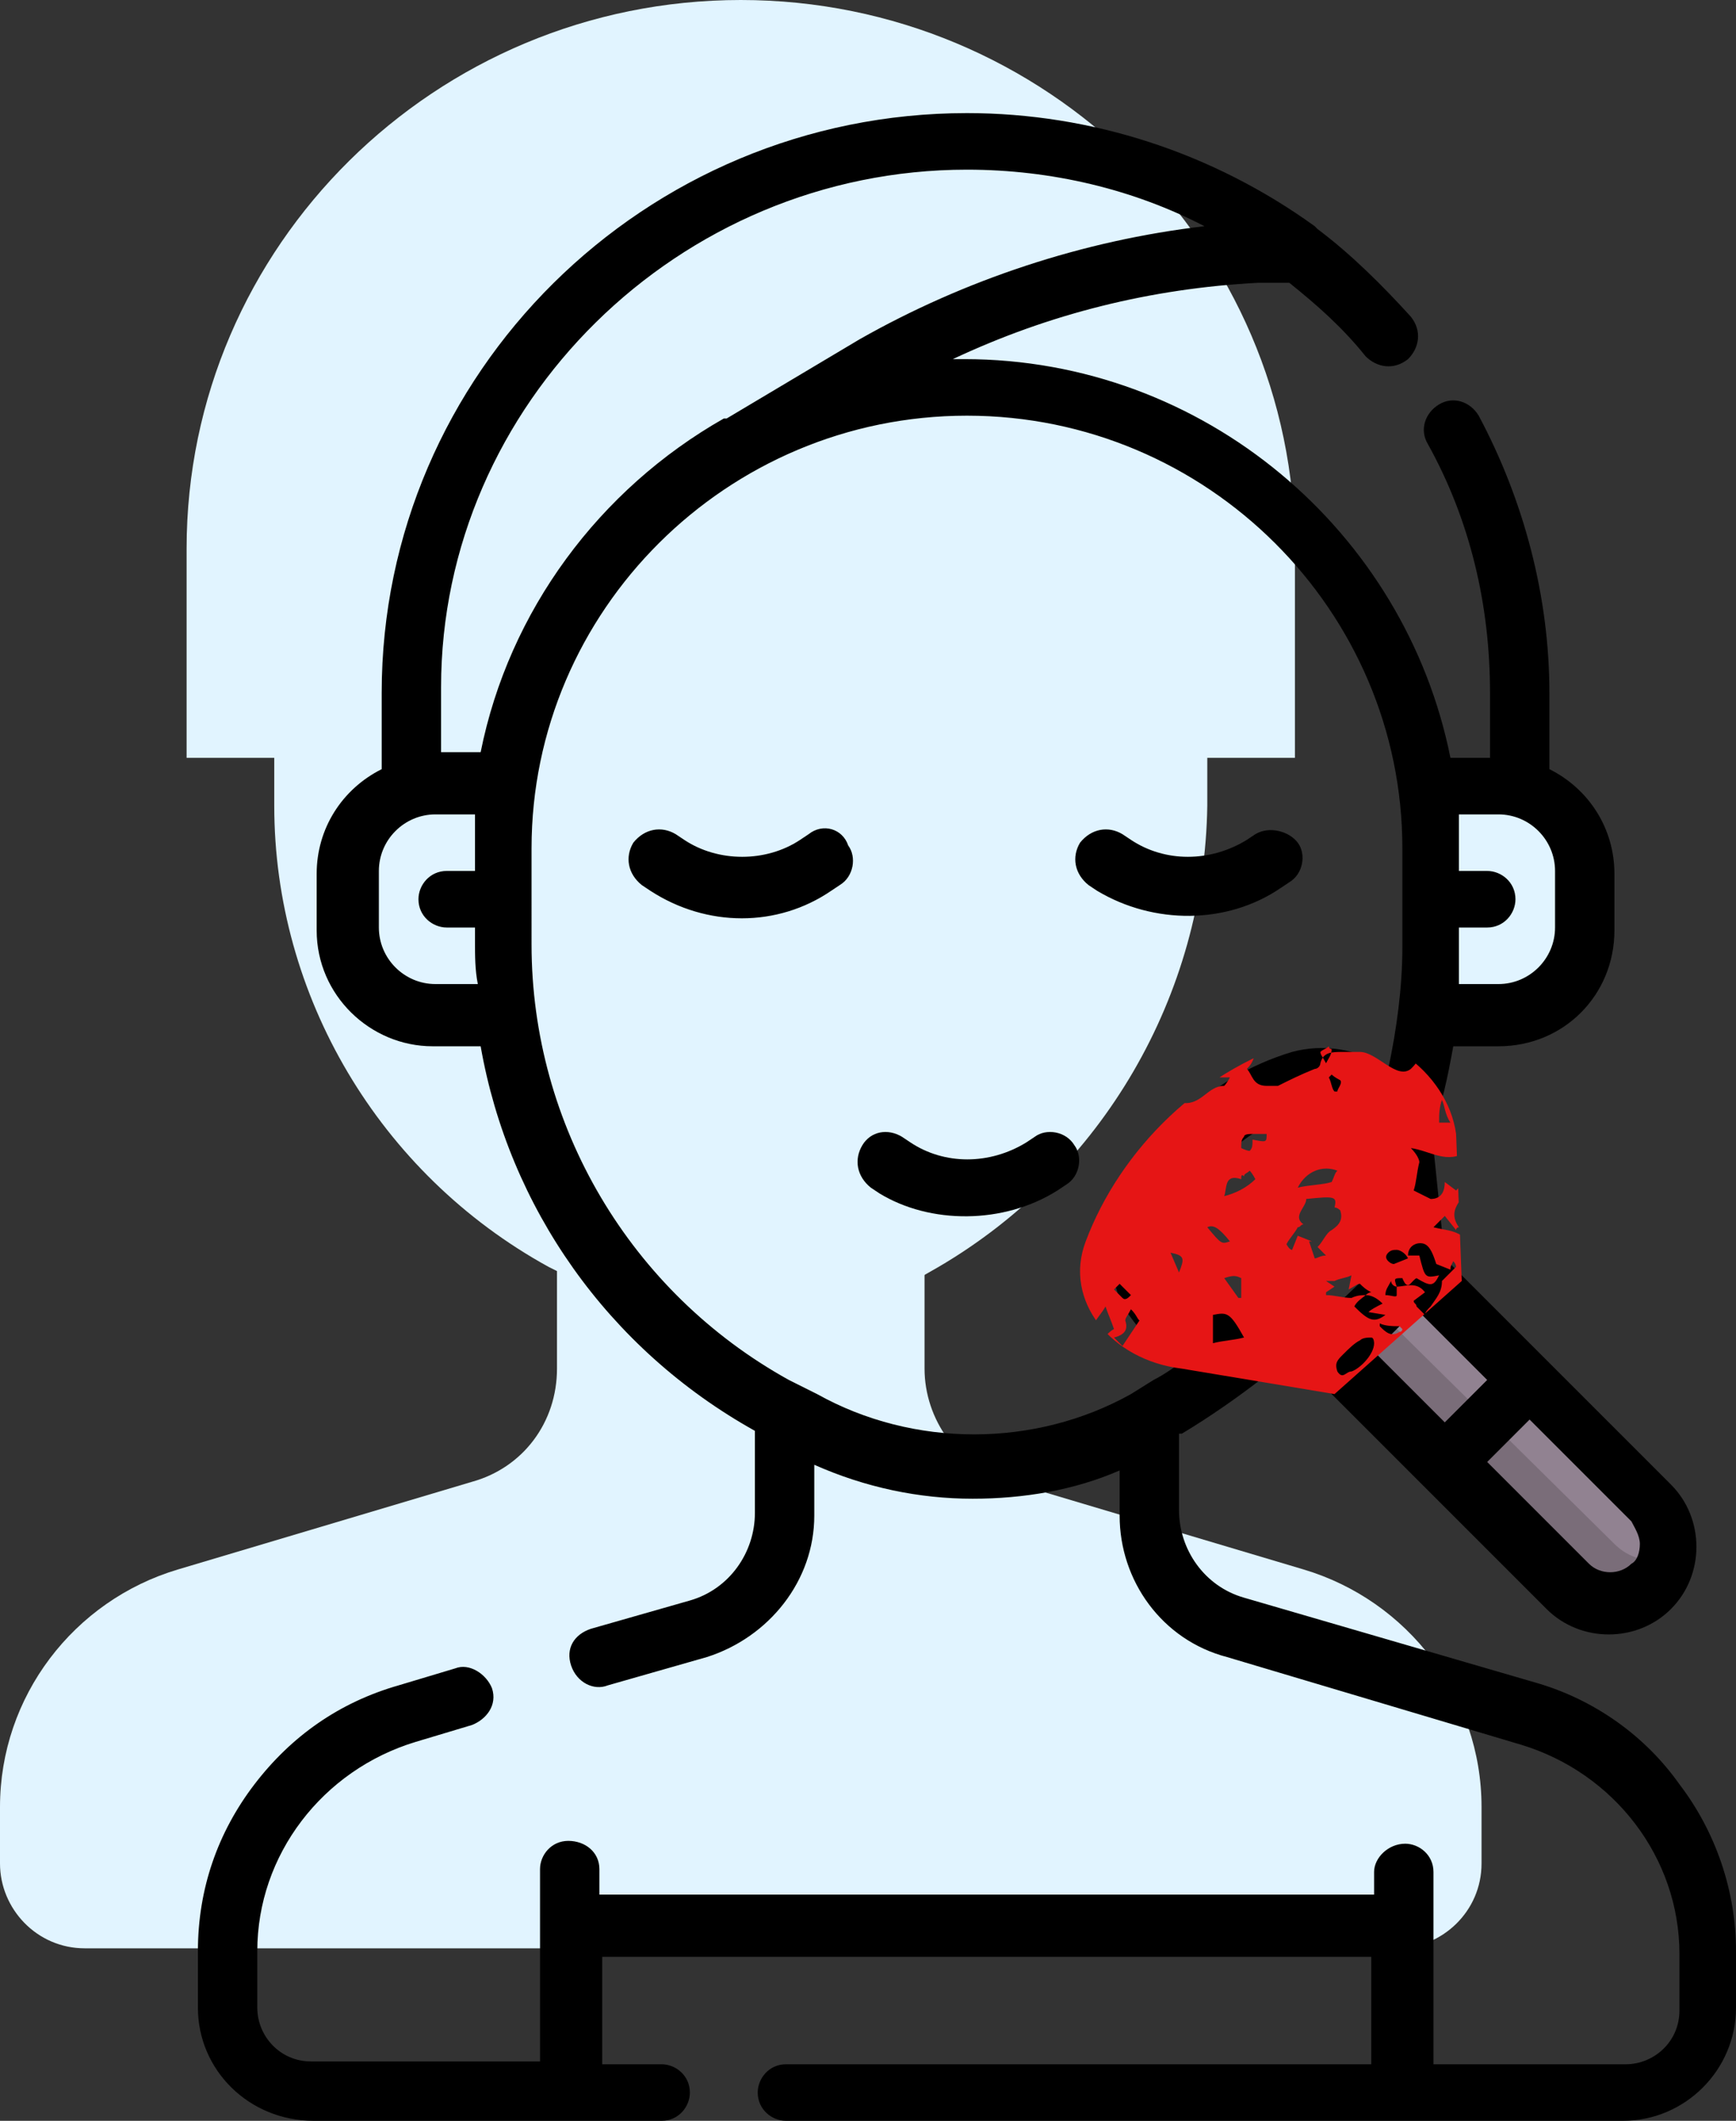
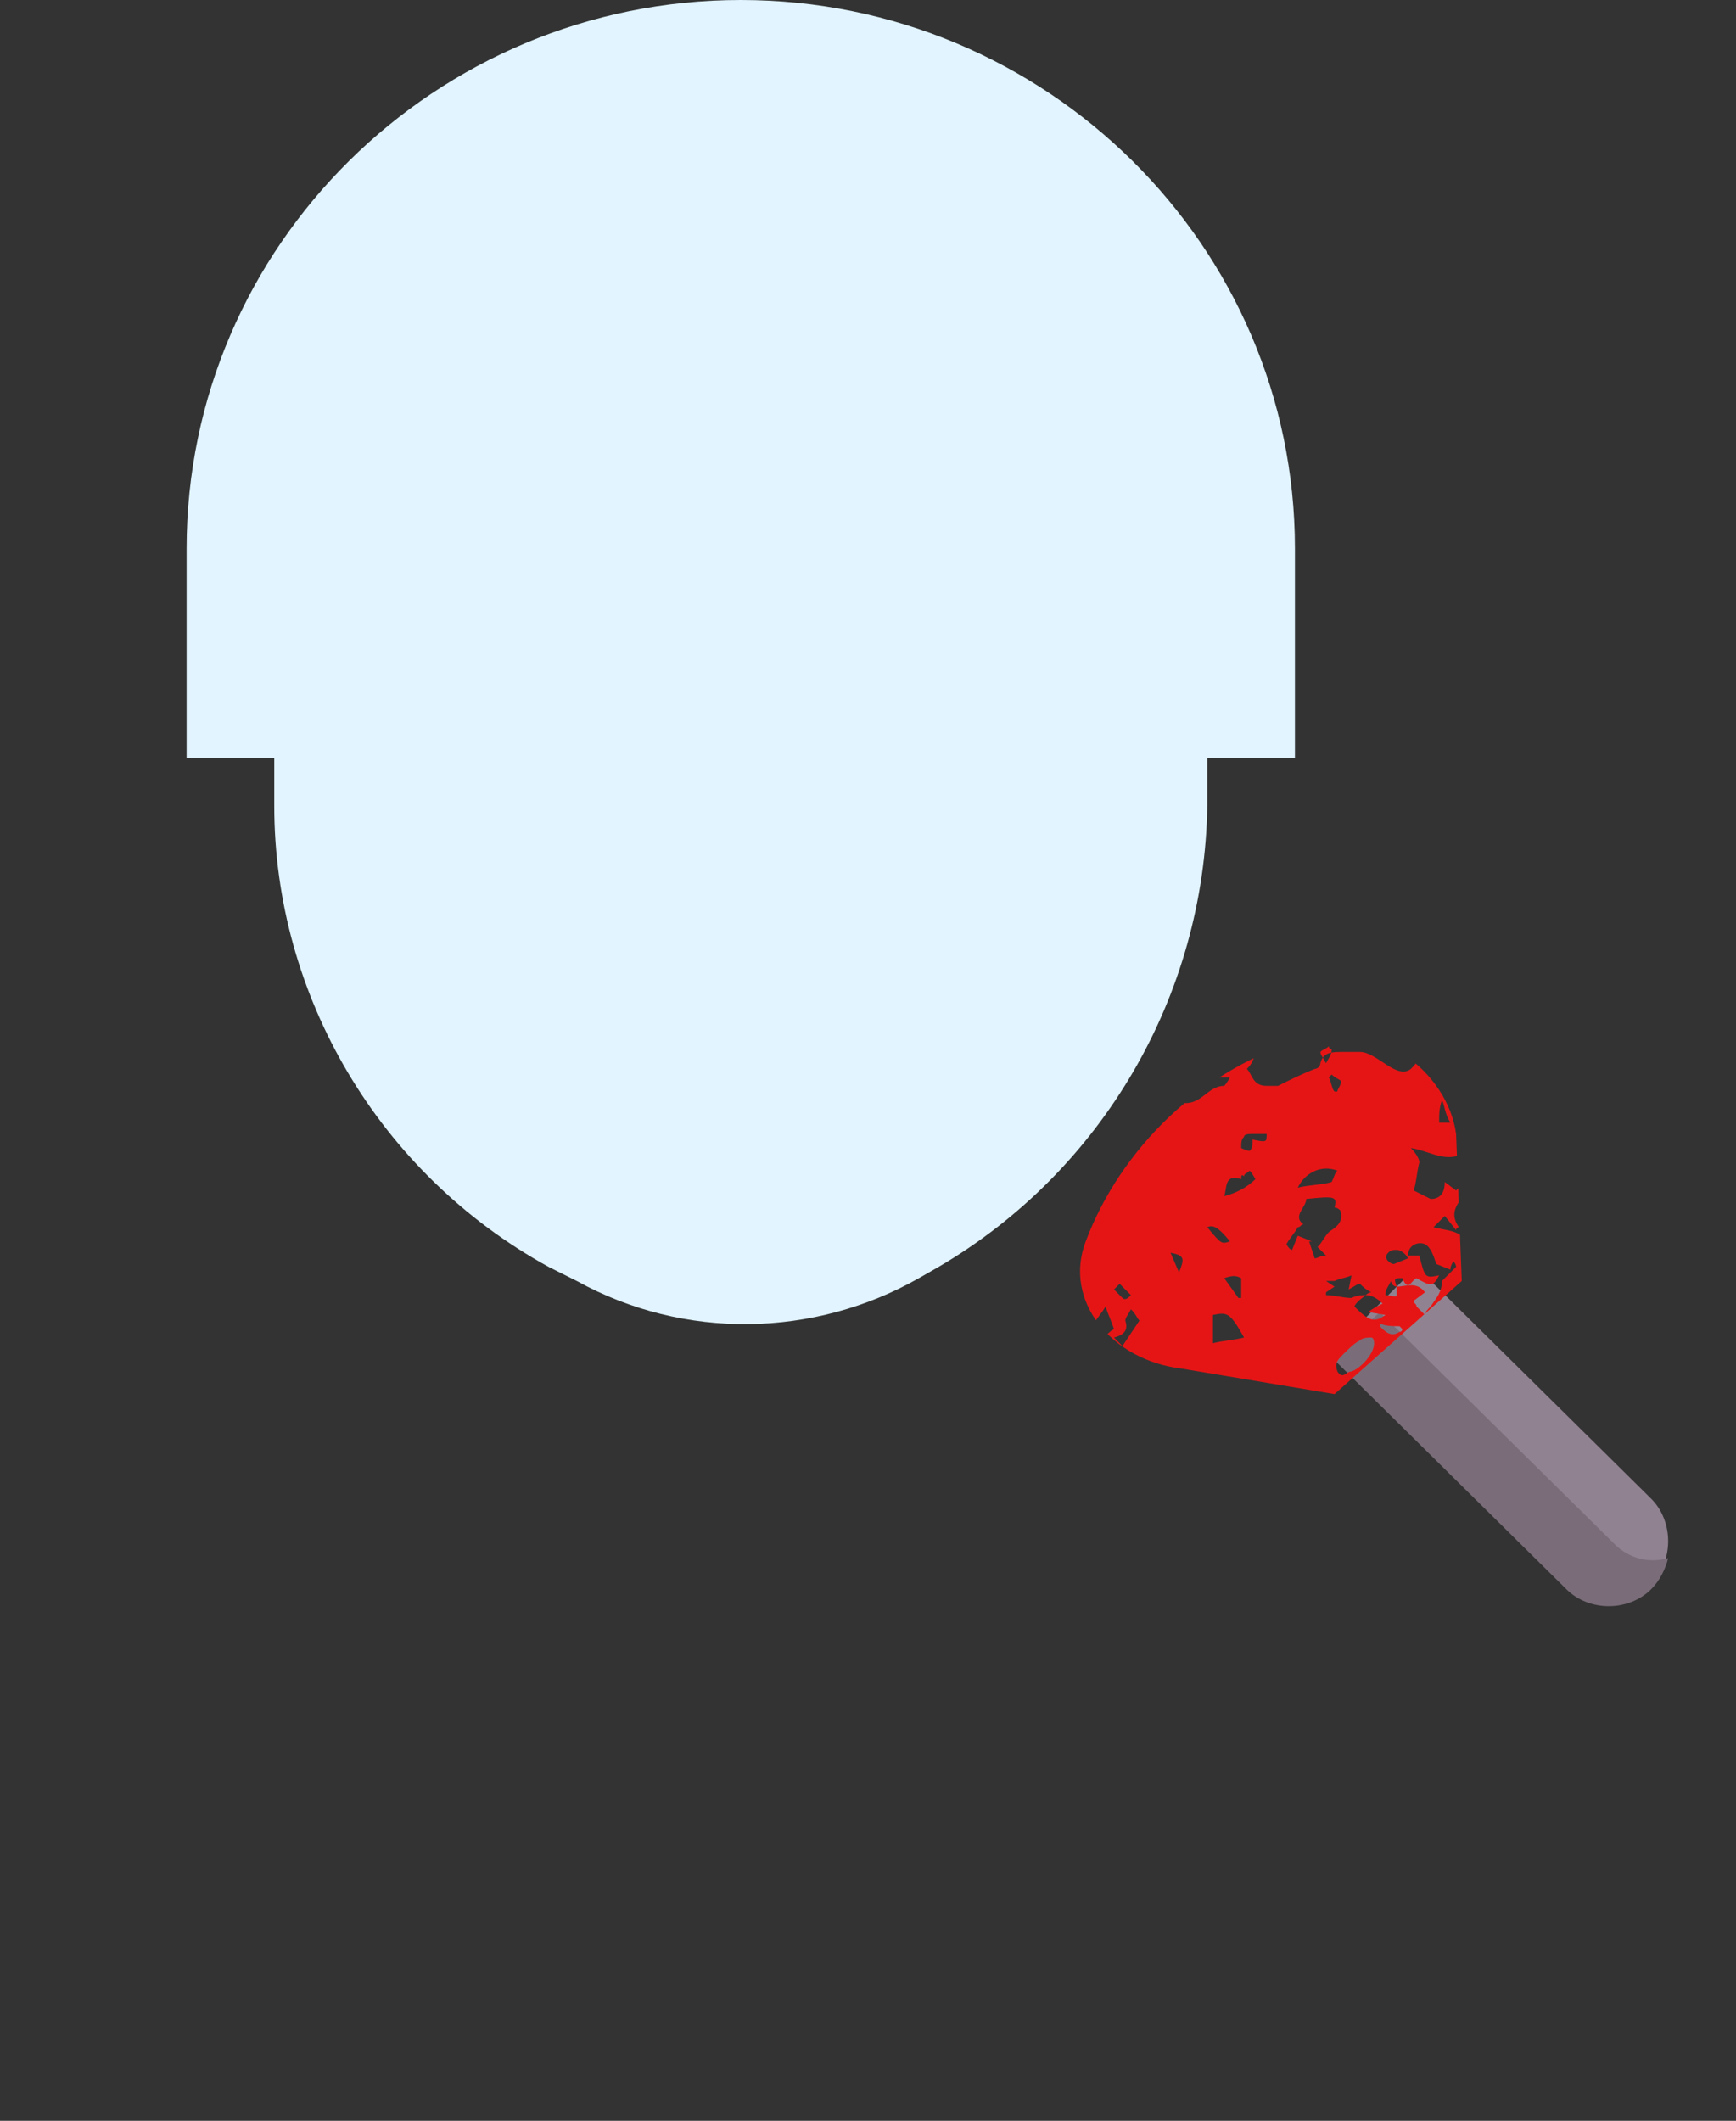
<svg xmlns="http://www.w3.org/2000/svg" xmlns:xlink="http://www.w3.org/1999/xlink" id="Layer_1" x="0px" y="0px" width="61.4px" height="75px" viewBox="0 0 61.4 75" style="enable-background:new 0 0 61.4 75;" xml:space="preserve">
  <rect x="0" y="0" width="61.4" height="75" fill="#333333" stroke="none" />
  <style type="text/css">	.st0{fill:#E1F4FF;}	.st1{fill-rule:evenodd;clip-rule:evenodd;fill:#E1F4FF;}	.st2{fill:#918291;}	.st3{fill:#7A6D79;}	.st4{fill-rule:evenodd;clip-rule:evenodd;}	.st5{clip-path:url(#SVGID_2_);fill-rule:evenodd;clip-rule:evenodd;fill:#E61515;}</style>
-   <path class="st0" d="M52.4,65.9v-2c0-3.9-2.6-7.3-6.3-8.4l-10.4-3.1c-1.8-0.5-3-2.2-3-4v-9.3H19.7v9.3c0,1.9-1.2,3.5-3,4L6.3,55.5  C2.6,56.6,0,60,0,63.9v2c0,1.6,1.3,3,3,3h46.4C51,68.9,52.4,67.6,52.4,65.9z" />
  <path class="st0" d="M6.6,26.8h39.2v-7.4C45.8,8.7,37,0,26.2,0S6.6,8.7,6.6,19.4V26.8z" />
-   <path class="st1" d="M49.9,28H53c1.7,0,3.1,1.4,3.1,3.1v2c0,1.7-1.4,3.1-3.1,3.1h-3.1V28z M18.4,36.1h-3.1c-1.7,0-3.1-1.4-3.1-3.1  v-2c0-1.7,1.4-3.1,3.1-3.1h3.1V36.1z" />
  <path class="st0" d="M33.2,44.8l-0.7,0.4c-3.7,2.1-8.3,2.2-12.1,0.1l-1-0.5c-6-3.3-9.7-9.6-9.7-16.3V25c0-9,7.4-16.3,16.5-16.3  c9.1,0,16.5,7.3,16.5,16.3v3.5C42.6,35.2,39,41.4,33.2,44.8z" />
  <path class="st2" d="M47.1,47.8l8.3,8.2c0.8,0.8,2.2,0.8,3,0c0.8-0.8,0.8-2.2,0-3l-8.3-8.2L47.1,47.8z" />
  <path class="st3" d="M57.1,54.6l-8.3-8.2L47.1,48l8.3,8.2c0.8,0.8,2.2,0.8,3,0c0.3-0.3,0.5-0.7,0.6-1.1  C58.3,55.3,57.6,55.1,57.1,54.6z" />
-   <path class="st4" d="M28.9,49.3l-1-0.5c-5.6-3.1-9.1-9-9.1-15.4V30c0-8.4,6.9-15.3,15.4-15.3S49.6,21.6,49.6,30v3.5  c0,1.4-0.2,2.9-0.5,4.3l-0.1-0.1c-1-0.6-2.2-0.8-3.3-0.5c-3,0.9-5.3,3.2-6.2,6.2c-0.3,1.1-0.2,2.3,0.5,3.2c0.5,0.7,1.1,1.2,1.9,1.5  c-0.3,0.2-0.7,0.5-1.1,0.7L40,49.3C36.6,51.2,32.3,51.2,28.9,49.3z M15.4,34.8c-1.1,0-2-0.9-2-2v-2c0-1.1,0.9-2,2-2h1.4  c0,0.4,0,0.8,0,1.2v0.8h-1c-0.6,0-1,0.5-1,1c0,0.6,0.5,1,1,1h1v0.5c0,0.5,0,1,0.1,1.5H15.4z M34.2,6c3,0,5.9,0.7,8.4,2  c-4.3,0.5-8.5,1.9-12.2,4l-4.7,2.8l-0.1,0c-4.4,2.5-7.6,6.8-8.6,11.8h-1.4v-2.3C15.6,14.3,24,6,34.2,6z M53,28.8c1.1,0,2,0.9,2,2v2  c0,1.1-0.9,2-2,2h-1.4c0-0.4,0-0.9,0-1.3v-0.7h1c0.6,0,1-0.5,1-1c0-0.6-0.5-1-1-1h-1V30c0-0.4,0-0.8,0-1.2H53z M58,54.6  c0,0.3-0.1,0.6-0.3,0.7c-0.4,0.4-1.1,0.4-1.5,0l-3.6-3.6l1.5-1.5l3.6,3.6C57.8,54,58,54.3,58,54.6z M50.1,46.3l2.5,2.5l-1.5,1.5  l-2.5-2.5L50.1,46.3z M49,44.5l-2.3,2.2l-3.8-0.4c-0.5-0.1-1-0.3-1.3-0.8c-0.3-0.4-0.4-1-0.2-1.5c0.7-2.3,2.5-4.1,4.8-4.8  c0.5-0.2,1-0.1,1.5,0.2c0.4,0.3,0.7,0.8,0.8,1.3L49,44.5z M54.3,59.5L44,56.5c-1.4-0.4-2.3-1.7-2.3-3.1v-2.7l0.1,0  c1-0.6,2-1.3,2.9-2l2,0.2l8,8c0.6,0.6,1.4,0.9,2.2,0.9c0.8,0,1.6-0.3,2.2-0.9c0.6-0.6,0.9-1.4,0.9-2.2c0-0.8-0.3-1.6-0.9-2.2l-8-8  l-0.4-3.9c0-0.2-0.1-0.3-0.1-0.5c0.4-1,0.6-2,0.8-3.1H53c2.3,0,4.1-1.8,4.1-4.1v-2c0-1.6-0.9-3-2.3-3.7v-2.7c0-3.4-0.9-6.8-2.5-9.8  c-0.3-0.5-0.9-0.7-1.4-0.4c-0.5,0.3-0.7,0.9-0.4,1.4h0c1.5,2.7,2.2,5.7,2.2,8.8v2.3h-1.4c-1.6-8-8.7-14.1-17.2-14.1l-0.4,0  c3.4-1.6,7-2.5,10.8-2.7l1.1,0c1,0.8,1.9,1.6,2.7,2.6c0.4,0.4,1,0.5,1.5,0.1c0.4-0.4,0.5-1,0.1-1.5l0,0c-1-1.1-2.1-2.2-3.3-3.1  L46.5,8c-3.6-2.6-7.9-4-12.3-4c-11.4,0-20.7,9.2-20.7,20.5v2.7c-1.4,0.7-2.3,2.1-2.3,3.7v2c0,2.3,1.9,4.1,4.1,4.1H17  c1,5.7,4.5,10.7,9.7,13.6v2.9c0,1.4-0.9,2.7-2.3,3.1l-3.5,1c-0.6,0.2-0.9,0.7-0.7,1.3c0.2,0.6,0.8,0.9,1.3,0.7l3.5-1  c2.2-0.7,3.8-2.7,3.8-5v-1.8c1.8,0.8,3.7,1.2,5.6,1.2c1.8,0,3.6-0.3,5.2-1v1.6c0,2.3,1.5,4.4,3.8,5l10.4,3.1c3.3,1,5.6,4,5.6,7.4v2  c0,1.1-0.9,1.9-1.9,1.9h-6.8v-6.8c0-0.6-0.5-1-1-1c-0.6,0-1.1,0.5-1.1,1V67H21.2v-0.9c0-0.6-0.5-1-1.1-1s-1,0.5-1,1v6.8H11  c-1.1,0-1.9-0.9-1.9-1.9v-2c0-3.4,2.3-6.4,5.6-7.4l2-0.6c0.5-0.2,0.9-0.7,0.7-1.3c-0.2-0.5-0.8-0.9-1.3-0.7l-2,0.6  c-2.1,0.6-3.8,1.8-5.1,3.5c-1.3,1.7-2,3.7-2,5.9v2c0,2.2,1.8,4,4.1,4h12.3c0.6,0,1-0.5,1-1c0-0.6-0.5-1-1-1h-2.1v-3.8h27.2v3.8H27.8  c-0.6,0-1,0.5-1,1c0,0.6,0.5,1,1,1h29.6c2.2,0,4-1.8,4-4v-2c0-2.1-0.7-4.2-2-5.9C58.2,61.4,56.4,60.1,54.3,59.5z" />
  <g>
    <defs>
      <path id="SVGID_1_" d="M51.7,45.3l-0.2-5.2c-0.3-2.2-2.8-4.1-5.2-3.4c-3.8,1-6.7,4-7.9,7.2c-0.8,2.1,0.9,4.2,3.4,4.5l5.4,0.9    L51.7,45.3z" />
    </defs>
    <clipPath id="SVGID_2_">
      <use xlink:href="#SVGID_1_" style="overflow:visible;" />
    </clipPath>
    <path class="st5" d="M46.9,37.6c0.1-0.2,0.2-0.3,0.2-0.5c0,0-0.1,0-0.1-0.1c-0.1,0.1-0.2,0.1-0.3,0.2   C46.7,37.3,46.8,37.4,46.9,37.6z M29.9,37.4c-0.2,0-0.4-0.1-0.6-0.1C29.4,37.7,29.5,37.7,29.9,37.4z M52.8,75l-0.2-0.1   c0,0.1-0.1,0.2-0.1,0.3c0,0.1,0.2,0.2,0.3,0.2c0,0,0.2-0.1,0.2-0.1C52.9,75.2,52.8,75.1,52.8,75z M20.2,48.1c0,0,0,0.1,0,0.1   c0.1,0,0.3,0.1,0.4,0.1c0.1,0,0.2-0.1,0.2-0.2L20.8,48L20.2,48.1z M36.1,47.1c-0.5,0.2-0.4,0.5-0.4,0.9   C35.8,47.7,35.9,47.4,36.1,47.1z M15.9,52.6l-0.1,0c-0.1,0.2-0.2,0.4-0.3,0.6l0.1,0C15.9,53,16,52.9,15.9,52.6z M26.5,53.9l0.2,0   c0-0.2,0-0.3-0.1-0.5c-0.1,0-0.2,0-0.3,0C26.4,53.6,26.4,53.7,26.5,53.9z M54.4,40.4c-0.1,0-0.2,0-0.2-0.1l-0.2,0.4   c0.1,0,0.2,0.1,0.3,0.1C54.3,40.7,54.3,40.6,54.4,40.4z M25.6,42.4c-0.2-0.2-0.3-0.3-0.5-0.5c0,0,0,0-0.1,0.1   C25.2,42.5,25.2,42.5,25.6,42.4z M52.1,49.3l0.2,0.7C52.5,49.2,52.5,49.1,52.1,49.3z M47.1,38L47,38.1c0.1,0.2,0.1,0.4,0.2,0.5h0.1   c0-0.1,0.2-0.3,0.1-0.4C47.4,38.2,47.2,38.1,47.1,38z M51,38.9C51,38.9,50.9,38.9,51,38.9c-0.1,0.3-0.1,0.5-0.1,0.8   c0.1,0,0.2,0,0.4,0C51.1,39.4,51.1,39.1,51,38.9z M21,49.9C21,49.9,21,49.9,21,49.9c-0.1,0.2-0.1,0.4-0.1,0.5c0,0.1,0,0.2,0.1,0.3   c0,0,0.1,0,0.1,0l0-0.3c0-0.1,0-0.2,0-0.3C21.1,50.1,21.1,50,21,49.9z M41.4,44.3l0.3,0.7C41.9,44.5,41.9,44.4,41.4,44.3z    M52.8,50.1L52.8,50.1c-0.1,0.2-0.1,0.4-0.1,0.5c0,0.1,0.1,0.1,0.2,0.2c0-0.1,0.1-0.2,0.1-0.2C53,50.4,52.9,50.2,52.8,50.1z M22,68   l0.2,0c0-0.2-0.1-0.4-0.1-0.6c0,0-0.2,0-0.3,0C22,67.6,22,67.8,22,68z M45,63.8c-0.4-0.3-0.7-0.2-0.8,0.3   C44.5,64,44.7,63.9,45,63.8z M42.7,75.3c-0.2,0.1-0.4,0.2-0.6,0.3C42.5,75.9,42.6,75.9,42.7,75.3z M50.8,51.7   c-0.3-0.1-0.4-0.2-0.6-0.3c-0.1,0-0.2,0.1-0.2,0.2c0.1,0.1,0.2,0.2,0.3,0.2C50.3,51.7,50.5,51.7,50.8,51.7z M53.1,51.8   C53,51.8,53,51.8,53.1,51.8c-0.2,0-0.4,0-0.4,0.1c0,0.2,0,0.3,0,0.5l0.2,0C52.9,52.2,53,52,53.1,51.8z M36.7,39.5   c0.2-0.2,0.4-0.3,0.6-0.4c-0.2-0.1-0.4-0.2-0.6-0.3C36.8,39,36.8,39.2,36.7,39.5z M39.4,75.3c-0.5,0.1-0.6,0.2-0.5,0.6   C39.1,75.8,39.5,75.7,39.4,75.3z M40,45.8c-0.2-0.2-0.3-0.3-0.4-0.4c-0.1,0.1-0.2,0.2-0.2,0.2c0.1,0.1,0.2,0.2,0.3,0.3   C39.8,46,39.9,45.9,40,45.8z M39.8,62.2l0.2,0.2c0.2-0.1,0.4-0.2,0.6-0.3c-0.1-0.1-0.2-0.2-0.2-0.2C40.1,61.9,40,62,39.8,62.2z    M25.6,47.6c0,0.7,0,0.9,0.3,0.9c0-0.2,0-0.4-0.1-0.7C25.8,47.8,25.6,47.7,25.6,47.6z M36.2,48.9c-0.1,0.3,0.1,0.6,0.4,0.6   c0.1,0,0.2,0,0.2-0.1c0,0,0-0.2-0.1-0.2C36.5,49.1,36.3,49,36.2,48.9z M51.1,49.3c-0.3,0.2-0.7,0.1-0.7,0.5   C50.9,49.9,51,49.8,51.1,49.3z M39.3,76.2l-0.1-0.1c-0.2,0-0.4,0-0.5,0c-0.1,0-0.2,0.1-0.2,0.2c0,0,0.1,0.2,0.1,0.2   c0.1,0,0.2,0,0.3,0C39,76.4,39.2,76.3,39.3,76.2z M42.7,43.4c0.5,0.6,0.5,0.6,0.8,0.5C43.1,43.4,42.9,43.3,42.7,43.4z M28.2,50.7   c0-0.2,0.1-0.3,0.1-0.5c-0.3,0.2-0.6,0.3-0.9,0.5c-0.1,0,0,0.2,0,0.2c0.1,0,0.2,0,0.3,0c0.1-0.1,0.1-0.2,0.2-0.3   C28,50.6,28.1,50.7,28.2,50.7z M52.1,44.1L52,44.2c0.1,0.1,0.3,0.2,0.4,0.2c0.2,0,0.3-0.2,0.5-0.3c0,0,0-0.1-0.1-0.2   C52.5,44,52.3,44.1,52.1,44.1z M49.8,44.5L49.8,44.5c-0.1-0.2-0.3-0.3-0.4-0.3c-0.1,0-0.2,0-0.3,0.1c-0.1,0.1-0.1,0.2,0,0.3   c0,0,0.1,0.1,0.2,0.1L49.8,44.5z M48.8,46.8l0,0.1c0.2,0.2,0.4,0.4,0.7,0.2c0.1,0,0.1-0.1,0.1-0.1c0,0-0.1-0.1-0.1-0.1   C49.3,46.9,49,46.9,48.8,46.8z M43.3,45.2l0.5,0.7l0.1,0l0-0.7C43.7,45.1,43.6,45.1,43.3,45.2z M54.4,43.3   C54.4,43.2,54.4,43.2,54.4,43.3c-0.2-0.1-0.4-0.1-0.6,0c-0.1,0-0.2,0.2-0.2,0.3c0,0,0.2,0.1,0.3,0.1C54.1,43.6,54.2,43.4,54.4,43.3   z M51.1,49.2c0,0.1,0,0.1,0,0.2c0.2,0,0.5,0,0.7-0.1c0-0.2,0-0.3-0.1-0.5C51.4,48.9,51.2,49,51.1,49.2z M26.6,52.2   c0.1,0.2,0.7,0.3,0.8,0.1c0-0.1,0-0.2,0-0.2c-0.1,0-0.2-0.1-0.3-0.1C26.9,52.1,26.8,52.2,26.6,52.2z M40.6,75.8   c-0.6-0.1-0.7,0-0.7,0.4c0.2,0,0.3,0.1,0.5,0.1C40.5,76.2,40.5,76,40.6,75.8z M44.3,40.3c0.5,0.1,0.5,0.1,0.5-0.2   c-0.2,0-0.3,0-0.5,0c-0.1,0-0.3,0-0.3,0.1c-0.1,0.1-0.1,0.2-0.1,0.4c0,0,0.2,0.1,0.3,0.1C44.3,40.6,44.3,40.5,44.3,40.3z    M49.2,50.5c0.2,0.1,0.4,0.1,0.6,0.2c0.1-0.5,0.1-0.6-0.2-0.7l-0.1,0.4c-0.1-0.1-0.2-0.1-0.3-0.2c0,0.1,0,0.2,0,0.2   C49.2,50.4,49.2,50.5,49.2,50.5z M40,46.3c-0.1,0.2-0.2,0.3-0.2,0.4c0.1,0.3,0,0.5-0.4,0.6c0.1,0.1,0.2,0.2,0.3,0.3   c0.2-0.3,0.4-0.6,0.6-0.9C40.2,46.6,40.2,46.5,40,46.3z M25.4,53c0.1-0.1,0.1-0.1,0.2-0.2c0.1,0,0.2-0.1,0.3-0.1   c0.1-0.1,0.1-0.2,0.1-0.3c0,0-0.2-0.1-0.3-0.1C25.5,52.3,25.3,52.6,25.4,53z M47.5,62.6L47,61.9c-0.1,0.2-0.3,0.3-0.3,0.5   C46.7,62.6,47.1,62.7,47.5,62.6z M36.3,41.9c0-0.3,0-0.6-0.3-0.7c0,0-0.2,0.1-0.3,0.2C35.6,41.7,35.9,41.8,36.3,41.9z M36.2,64.5   L35.1,65C35.5,65.4,36,65.2,36.2,64.5z M35.5,61.2C35.4,61.2,35.4,61.2,35.5,61.2c-0.4,0.1-0.8,0.2-1.2,0.4c0,0-0.1,0.2,0,0.2   c0,0.1,0.2,0.1,0.2,0.1c0.3-0.2,0.6-0.3,0.9-0.5C35.4,61.4,35.4,61.3,35.5,61.2z M41.6,74.2c-0.2,0-0.3,0-0.4,0   c-0.1,0.2-0.3,0.4-0.3,0.6c0,0.1,0.1,0.2,0.2,0.3c0.1-0.1,0.2-0.1,0.2-0.2C41.4,74.7,41.5,74.5,41.6,74.2z M29.4,50.9   c-0.1,0-0.1-0.1-0.2-0.2C29,50.8,28.7,51,28.5,51c0.1,0.2,0.3,0.4,0.4,0.7C29.1,51.4,29.3,51.2,29.4,50.9z M43.9,41.7   c-0.6-0.2-0.5,0.3-0.6,0.6c0.4-0.1,0.8-0.3,1.1-0.6c0,0-0.1-0.2-0.2-0.3c-0.1,0.1-0.2,0.1-0.2,0.2C43.9,41.5,43.9,41.6,43.9,41.7z    M39.4,47c-0.1-0.3-0.2-0.5-0.3-0.8c-0.1,0.2-0.3,0.4-0.4,0.6c-0.1,0.3,0.2,0.4,0.4,0.4C39.1,47.3,39.2,47.1,39.4,47z M45.9,42   c0.4-0.1,0.9-0.1,1.2-0.2c0.1-0.2,0.1-0.3,0.2-0.4C46.8,41.2,46.2,41.4,45.9,42z M37.8,49.4c-0.7-0.1-1.1,0.2-1.1,0.8   c0,0.1,0,0.2,0.1,0.2c0.1,0,0.3,0,0.3-0.1C37.3,50,37.5,49.7,37.8,49.4z M27.4,51.5c0.1,0.1,0.1,0.2,0.1,0.3   c0.1,0.1,0.2,0.3,0.3,0.3c0.3,0,0.5-0.1,0.8-0.2l-0.3-0.4c0,0,0,0,0,0C28,51.2,27.8,51.2,27.4,51.5z M42.9,46.5v1   c0.4-0.1,0.7-0.1,1.1-0.2C43.5,46.4,43.4,46.4,42.9,46.5z M36.4,63.9c0-0.3,0.1-0.5,0.1-0.7c0-0.1,0-0.3,0-0.4c0,0-0.2-0.1-0.3,0   c-0.1,0-0.3,0.1-0.4,0.2c-0.3,0.2-0.6,0.3,0,0.5c0.1,0,0.1,0.2,0.1,0.3C36.1,63.9,36.3,63.9,36.4,63.9z M36.7,62   c0.1,0,0.2,0.2,0.3,0.1c0.2,0,0.4-0.1,0.5-0.2c0,0,0-0.2,0-0.2c-0.1-0.2-1.1-0.4-1.2-0.3c-0.1,0.1-0.2,0.2-0.2,0.4   c0,0.2,0.1,0.3,0.2,0.5C36.4,62.2,36.6,62.1,36.7,62z M48.6,47.5c0,0,0-0.2-0.1-0.2c-0.1,0-0.3,0-0.4,0.1c-0.2,0.1-0.4,0.3-0.6,0.5   c-0.2,0.2-0.3,0.3-0.2,0.6c0.2,0.3,0.3,0,0.5,0C48.1,48.4,48.6,47.9,48.6,47.5z M34.1,38.7c0.2,0.1,0.3,0.1,0.3,0.2   c0.1,0.4,0.3,0.8,0.8,0.9c0.1,0,0.3,0.1,0.5,0.1c0.2,0,0.3-0.1,0.5-0.2c-0.5-0.2-1.1-0.3-1.1-1h-0.4C34.5,38.7,34.3,38.7,34.1,38.7   z M47.2,42.7c0.1-0.4,0-0.4-1-0.3c0,0.3-0.5,0.6-0.1,0.9c-0.1,0-0.1,0.1-0.2,0.1c-0.1,0.2-0.3,0.4-0.4,0.6c0,0,0.1,0.2,0.2,0.2   l0.2-0.5l0.5,0.2l-0.1,0l0.2,0.6c0.1,0,0.2-0.1,0.4-0.1c-0.1-0.1-0.2-0.2-0.3-0.3c0.2-0.2,0.3-0.5,0.5-0.6c0.3-0.2,0.4-0.4,0.3-0.7   C47.4,42.8,47.3,42.7,47.2,42.7z M51.7,39.2c0,0,0,0.2-0.1,0.2c-0.2,0.2-0.2,0.3,0.1,0.5c0.1,0,0.1,0.2,0.2,0.3c0,0.2,0,0.4,0,0.5   c-0.7,0.5-1.3,0-2-0.1c0.2,0.2,0.3,0.4,0.3,0.5c-0.1,0.4-0.1,0.7-0.2,1c0.2,0.1,0.4,0.2,0.6,0.3c0.4,0,0.5-0.3,0.5-0.6l0.4,0.3   c0.1-0.1,0.2-0.2,0.2-0.4c0.1,0,0.2,0,0.4,0.1c-0.2,0.5-1,0.9-0.5,1.6c0,0-0.1,0-0.1,0.1l-0.4-0.5l-0.4,0.4c0.4,0.1,0.7,0.1,1,0.3   c0.3,0.1,0.4,0.1,0.5-0.2c0.1-0.2,0.2-0.3,0.4-0.5c0.1-0.1,0.1-0.3,0.2-0.4c0.1,0.1,0.3,0.1,0.5,0.3c0-0.2,0-0.3-0.1-0.5   c0,0-0.2,0-0.4,0c-0.1,0-0.2,0.1-0.3,0.1c-0.1,0-0.3-0.1-0.3-0.1c0-0.1,0-0.2,0.1-0.3c0,0,0.2,0,0.3,0c0.1,0,0.2,0,0.3-0.1   c0-0.1-0.1-0.2-0.1-0.3c-0.1-0.1-0.2-0.2-0.4-0.3c0.4-0.3,0.5-0.7,0.3-1c0,0-0.2,0-0.3-0.1l-0.1,0.1c0-0.1-0.1-0.2-0.2-0.3   c0.2-0.1,0.3-0.2,0.5-0.2C52.4,39.5,52.1,39.3,51.7,39.2z M50.6,48c0.2,0.2,0.4,0.3,0.6,0.5c0.1-0.2,0.1-0.4,0.2-0.6   C51.2,47.9,50.9,47.9,50.6,48c-0.1-0.1-0.2-0.2,0.1-0.3c0.2,0,0.3-0.1,0.4-0.2L51,47.3c-0.4,0.2-0.9,0.4-1.4,0.6c0,0,0,0-0.1-0.1   c-0.3,0.2-0.4,0.4-0.1,0.7c-0.4,0.2-0.8,0.4-1,0.5c-0.1,0.3-0.2,0.4-0.3,0.6c0,0.1-0.1,0.2,0,0.3c0,0,0.2,0,0.3,0   c0.2-0.1,0.4-0.2,0.7-0.3c0-0.1-0.1-0.2-0.1-0.3l-0.4,0.1c0,0,0-0.1-0.1-0.1l0.4-0.2l0,0.1c0-0.1,0-0.2,0-0.3l0.5,0.4   c0.1,0,0.3,0,0.5,0c0.1-0.2,0.2-0.3,0.4-0.4c0.1-0.1,0.2-0.1,0.2-0.2c0-0.1-0.1-0.2-0.2-0.3c-0.1-0.1-0.1-0.2-0.2-0.2   C50.4,48,50.5,48,50.6,48z M49.4,45.5c0.3,0,0.7-0.2,1,0.2L50,46c0,0.1,0.1,0.1,0.1,0.2c0.1,0.1,0.2,0.2,0.3,0.3   c0-0.1,0.1-0.2,0.2-0.3c0.2-0.3,0.4-0.5,0.4-0.9c0,0,0.1-0.1,0.1-0.1l0.4-0.4c0,0,0-0.1-0.1-0.2c-0.1,0.2-0.1,0.2-0.1,0.3l-0.5-0.2   c-0.1-0.3-0.2-0.6-0.4-0.7c-0.2-0.1-0.6,0-0.6,0.4c0.2,0,0.3,0,0.4,0c0.2,0.8,0.2,0.8,0.7,0.7c-0.2,0.4-0.3,0.4-0.8,0.1   c-0.2,0.1-0.3,0.5-0.5,0C49.3,45.2,49.3,45.2,49.4,45.5c-0.1,0-0.2-0.1-0.2-0.2c-0.1,0.2-0.2,0.3-0.2,0.5c0.2,0,0.4,0.1,0.4,0   C49.4,45.8,49.4,45.7,49.4,45.5z M48.3,45.8c-0.1,0.1-0.3,0.2-0.4,0.4c0.5,0.5,0.7,0.6,1.1,0.3l-0.6-0.1c0.1-0.1,0.3-0.2,0.5-0.3   C48.7,45.9,48.5,45.8,48.3,45.8c0,0,0.1-0.1,0.2-0.1c-0.2-0.1-0.3-0.2-0.4-0.3c-0.1,0-0.2,0.1-0.4,0.2l0.1-0.5   c-0.2,0.1-0.4,0.1-0.6,0.2c-0.1,0-0.2,0-0.3,0l0.3,0.2l-0.3,0.2v0.1c0.3,0,0.6,0.1,0.9,0.1C48,45.8,48.2,45.8,48.3,45.8z    M52.5,47.8c0,0.1,0,0.2,0,0.3c0.2-0.1,0.3-0.1,0.5-0.2c0,0,0,0,0,0.1c-0.2,0.1-0.4,0.2-0.5,0.2c-0.1,0-0.1,0.2-0.1,0.2   c0.1,0.1,0.2,0.2,0.3,0.2c0.1,0,0.3,0,0.3-0.1c0.1-0.3,0.3-0.4,0.7-0.4c0.3,0,0.5,0.1,0.5,0.4c-0.1,0.5-0.2,0.9-0.2,1.4   c0.2,0,0.3,0.2,0.2,0.5c0,0.2,0,0.3,0,0.5c0,0.4,0,0.7,0,1.1c0.3,3.5,0.7,10.3,0.5,13.8c-0.1,0.9-0.1,1.8-0.2,2.8   c-0.1,0.9-0.1,1.9-0.2,2.8c-0.1,0.6,0.5,1.6,0.5,2.2c0,1-0.1,2.1-0.2,3.1c0,0.2,0,0.5-0.2,0.7c-0.6,0.9-4,0.2-5,0.2   c-1.9-0.1-3.8-0.2-5.7-0.3c-0.7,0-1.5,0-2.1-0.3c0.1,0,0.3-0.1,0.4-0.1c0-0.2,0-0.4-0.2-0.4c-0.2-0.1-0.5,0.1-0.7,0.2   c-1.2,0.6-2.7,0.7-4.1,0.3l0.2-0.8c-0.2-0.2-0.5,0.2-0.4,0.4c0,0.2,0,0.6-0.3,0.6c0-0.2-0.1-0.5-0.1-0.7c-0.3,0.1-0.5,0.4-0.5,0.7   c-2.2,0.2-4.4,0.4-6.6,0.6c-1,0.1-2.1,0.1-2.8-0.6l0.1,0.6c-1.3,0.2-2.5,0.1-3.8,0c-1.5-0.1-3.1-0.2-4.6-0.3   c-1-0.1-1.9-0.1-2.9-0.2c-0.6,0-0.6-0.1-0.7-0.6c-0.6-4.4-28.4-4.9-28.1-9.3c0.1-1.4,0.1-2.9,0.1-4.3c0-0.6,5.3-25.1,5.6-26.1   c0.2-0.8,23-0.4,23.8-0.3c0.3,0,0.6,0.1,1,0.1c0.2,0,0.4-0.1,0.6-0.1c1.7,0,3.4,0,5.1,0.1c0.5,0,1.1,0.1,1.6,0.2   c0.4,0,0.4,0.3,0.5,0.5c0,0,0,0.1,0,0.2c-0.2,0.6,0,1,0.4,1.5c0-0.1,0-0.3,0.1-0.4c0-0.1,0.1-0.2,0.2-0.4c0.1,0.1,0.2,0.2,0.2,0.4   c0,0.2,0,0.4,0,0.6c0.2-0.1,0.2-0.1,0.3-0.2c0.6-0.1,0.5-0.1,0.3-0.6c-0.1-0.2-0.1-0.4-0.2-0.6c-0.1-0.1-0.2-0.3-0.2-0.4   c-0.1,0.1-0.1,0.3-0.2,0.4c0-0.1-0.1-0.2-0.1-0.2c-0.2-0.2-0.4-0.4-0.2-0.6c0.1-0.1,0.5-0.1,0.7-0.1c0.3,0,0.7,0.1,1,0.1   c0.2,0,0.5-0.1,0.7-0.1c1,0,1.9-0.1,2.9-0.1c0.4,0,0.5,0,0.6,0.3c0.7-0.3,0.6-0.3,1.1,0.3c0.2,0.3,0.6,0.5,1,0.8   c0.1,0.1,0.3,0.3,0.5,0.5l0.5-0.8c-0.7,0-0.8-0.2-0.9-1c0.2,0,0.5,0,0.7,0c0,0.8,0.8,0.8,1.3,1.2c0.4-0.1,0.6-0.3,0.5-0.7h-0.3   c0,0,0-0.1,0-0.1c0.4-0.1,0.7-0.3,1.1-0.3c1.6-0.1,3.3-0.1,4.9-0.2c0.6,0,0.9,0.5,0.6,1c-0.4,0.7-0.5,0.8-1.4,1   c0,0.1,0.1,0.2,0.1,0.3c0.3-0.1,0.6-0.4,0.8-0.3c0.7,0.1,0.9-0.6,1.5-0.6c0,0,0.1-0.1,0.2-0.3c-0.2,0-0.3,0-0.4,0   c-0.1-0.1-0.2-0.2-0.3-0.3c0,0,0-0.1,0-0.1c-0.1-0.5-0.1-0.5,0.5-0.5c0.2,0,0.4,0,0.6,0c0.2,0,0.3,0.1,0.5,0.1   c-0.1,0.2-0.1,0.3-0.3,0.5c0.2,0.2,0.2,0.6,0.7,0.6c0.1,0,0.3,0,0.4,0c0.4-0.2,0.8-0.4,1.3-0.6c0.1,0,0.2-0.1,0.2-0.2   c0.1-0.4,0.4-0.4,0.8-0.4c0.2,0,0.4,0,0.6,0c0.6,0,1.3,1,1.8,0.6c0.1-0.1,0.2-0.2,0.3-0.4c0.4-0.4,1-0.2,1.6-0.1   c0.5,0,1.1,0,1.6-0.1c0.5,0,1.1,0,1.5,0.3c1.2,0.8,0.4,5.1,0.3,6.3c0,0.5-0.2,1-0.2,1.6c0,0.1-0.3,0.2-0.4,0.2c-0.3,0-0.5,0-0.8,0   c0,0.1,0,0.1,0,0.1c0.1,0.1,0.2,0.2,0.3,0.2c0.1-0.1,0.1-0.2,0.2-0.3l0.1,0.3l0.2,0.3c0.1,0.2,0.2,0.3,0.2,0.5   c0,0.4-0.1,0.8-0.2,1.2c0,0.1-0.1,0.2-0.2,0.3c-0.4-0.4-0.8,0-1.3,0l0.2-0.7c-0.3,0-0.5,0-0.7-0.1c-0.3-0.1-0.6-0.2-0.8-0.3   c-0.1,0-0.3,0-0.4,0.1c0,0.1,0,0.1,0,0.1l0.9,0.4C51.7,47.6,51.9,47.7,52.5,47.8z" />
  </g>
-   <path class="st4" d="M37.4,42.1l0.3-0.2c0.5-0.3,0.6-1,0.3-1.4c-0.3-0.5-1-0.6-1.4-0.3l-0.3,0.2c-1.3,0.8-2.9,0.8-4.1,0l-0.3-0.2  c-0.5-0.3-1.1-0.2-1.4,0.3c-0.3,0.5-0.2,1.1,0.3,1.5h0l0.3,0.2C32.9,43.3,35.5,43.3,37.4,42.1z M45.3,31.4l0.3-0.2  c0.5-0.3,0.6-1,0.3-1.4s-1-0.6-1.5-0.3l-0.3,0.2c-1.3,0.8-2.9,0.8-4.1,0l-0.3-0.2c-0.5-0.3-1.1-0.2-1.5,0.3  c-0.3,0.5-0.2,1.1,0.3,1.5h0l0.3,0.2C40.8,32.7,43.4,32.7,45.3,31.4z M28.6,29.5l-0.3,0.2c-1.2,0.8-2.9,0.8-4.1,0l-0.3-0.2  c-0.5-0.3-1.1-0.2-1.5,0.3c-0.3,0.5-0.2,1.1,0.3,1.5l0,0l0.3,0.2c2,1.3,4.5,1.3,6.4,0l0.3-0.2c0.5-0.3,0.6-1,0.3-1.4  C29.8,29.3,29.1,29.1,28.6,29.5z" />
</svg>